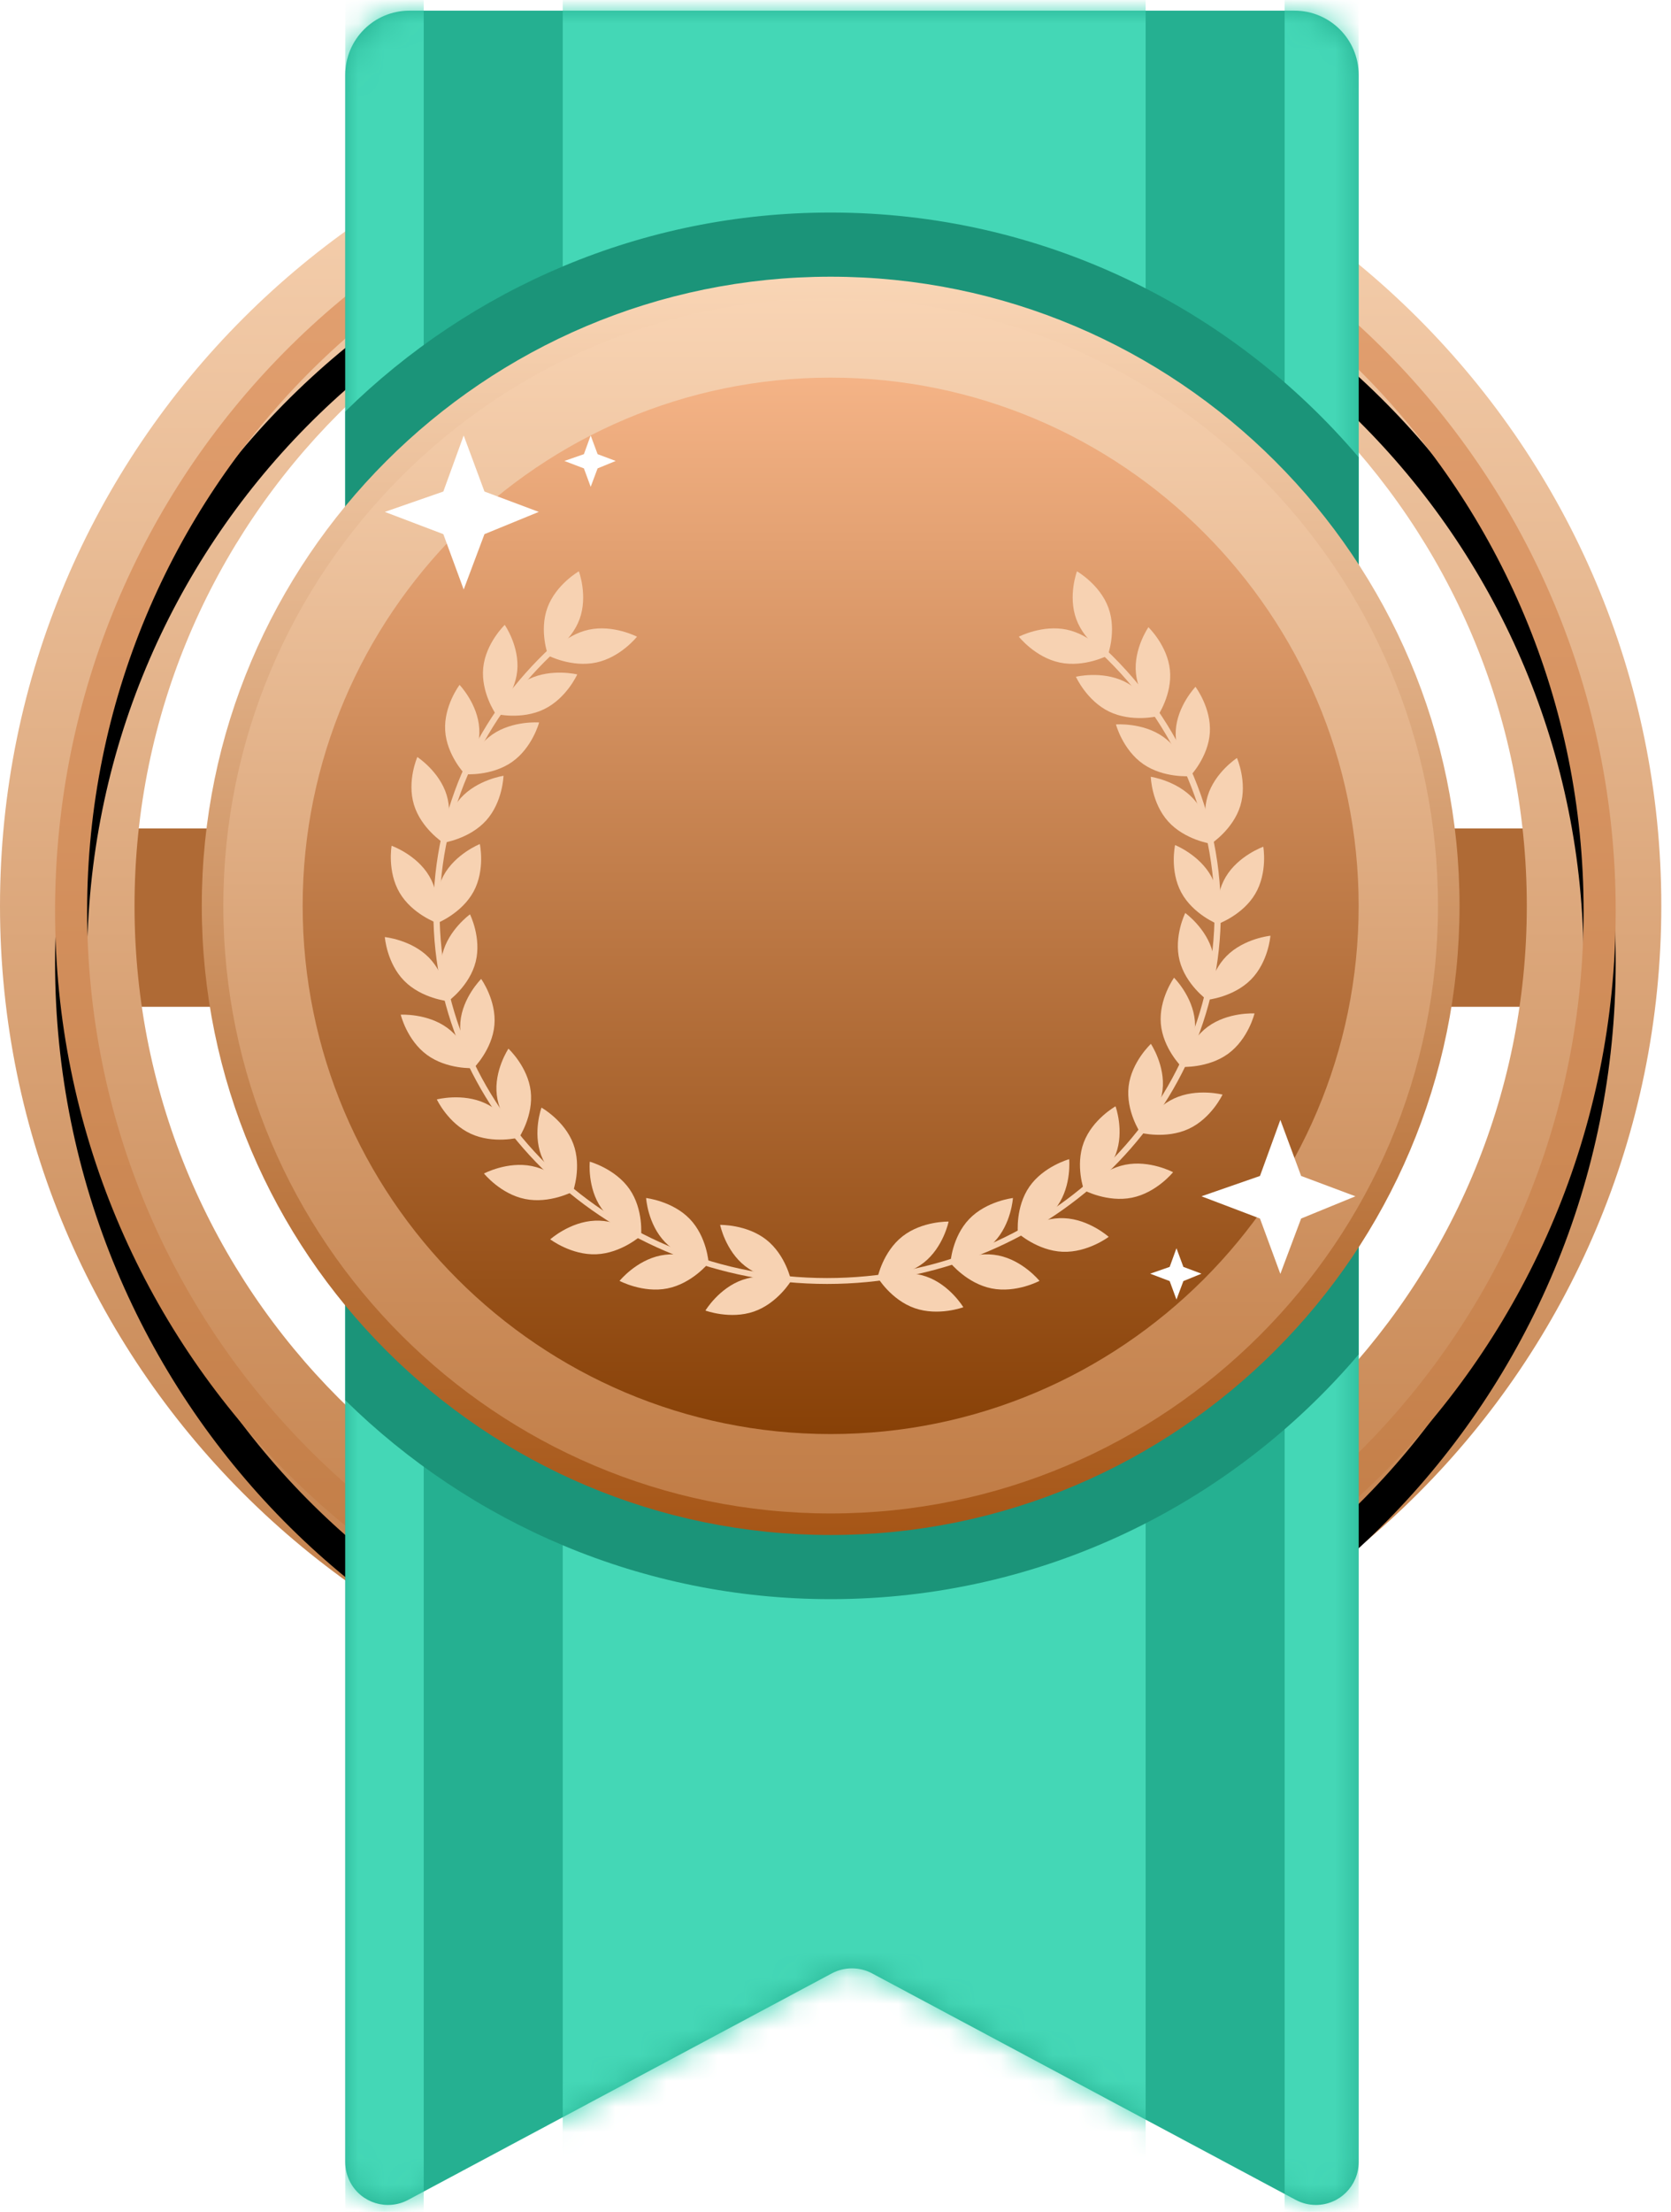
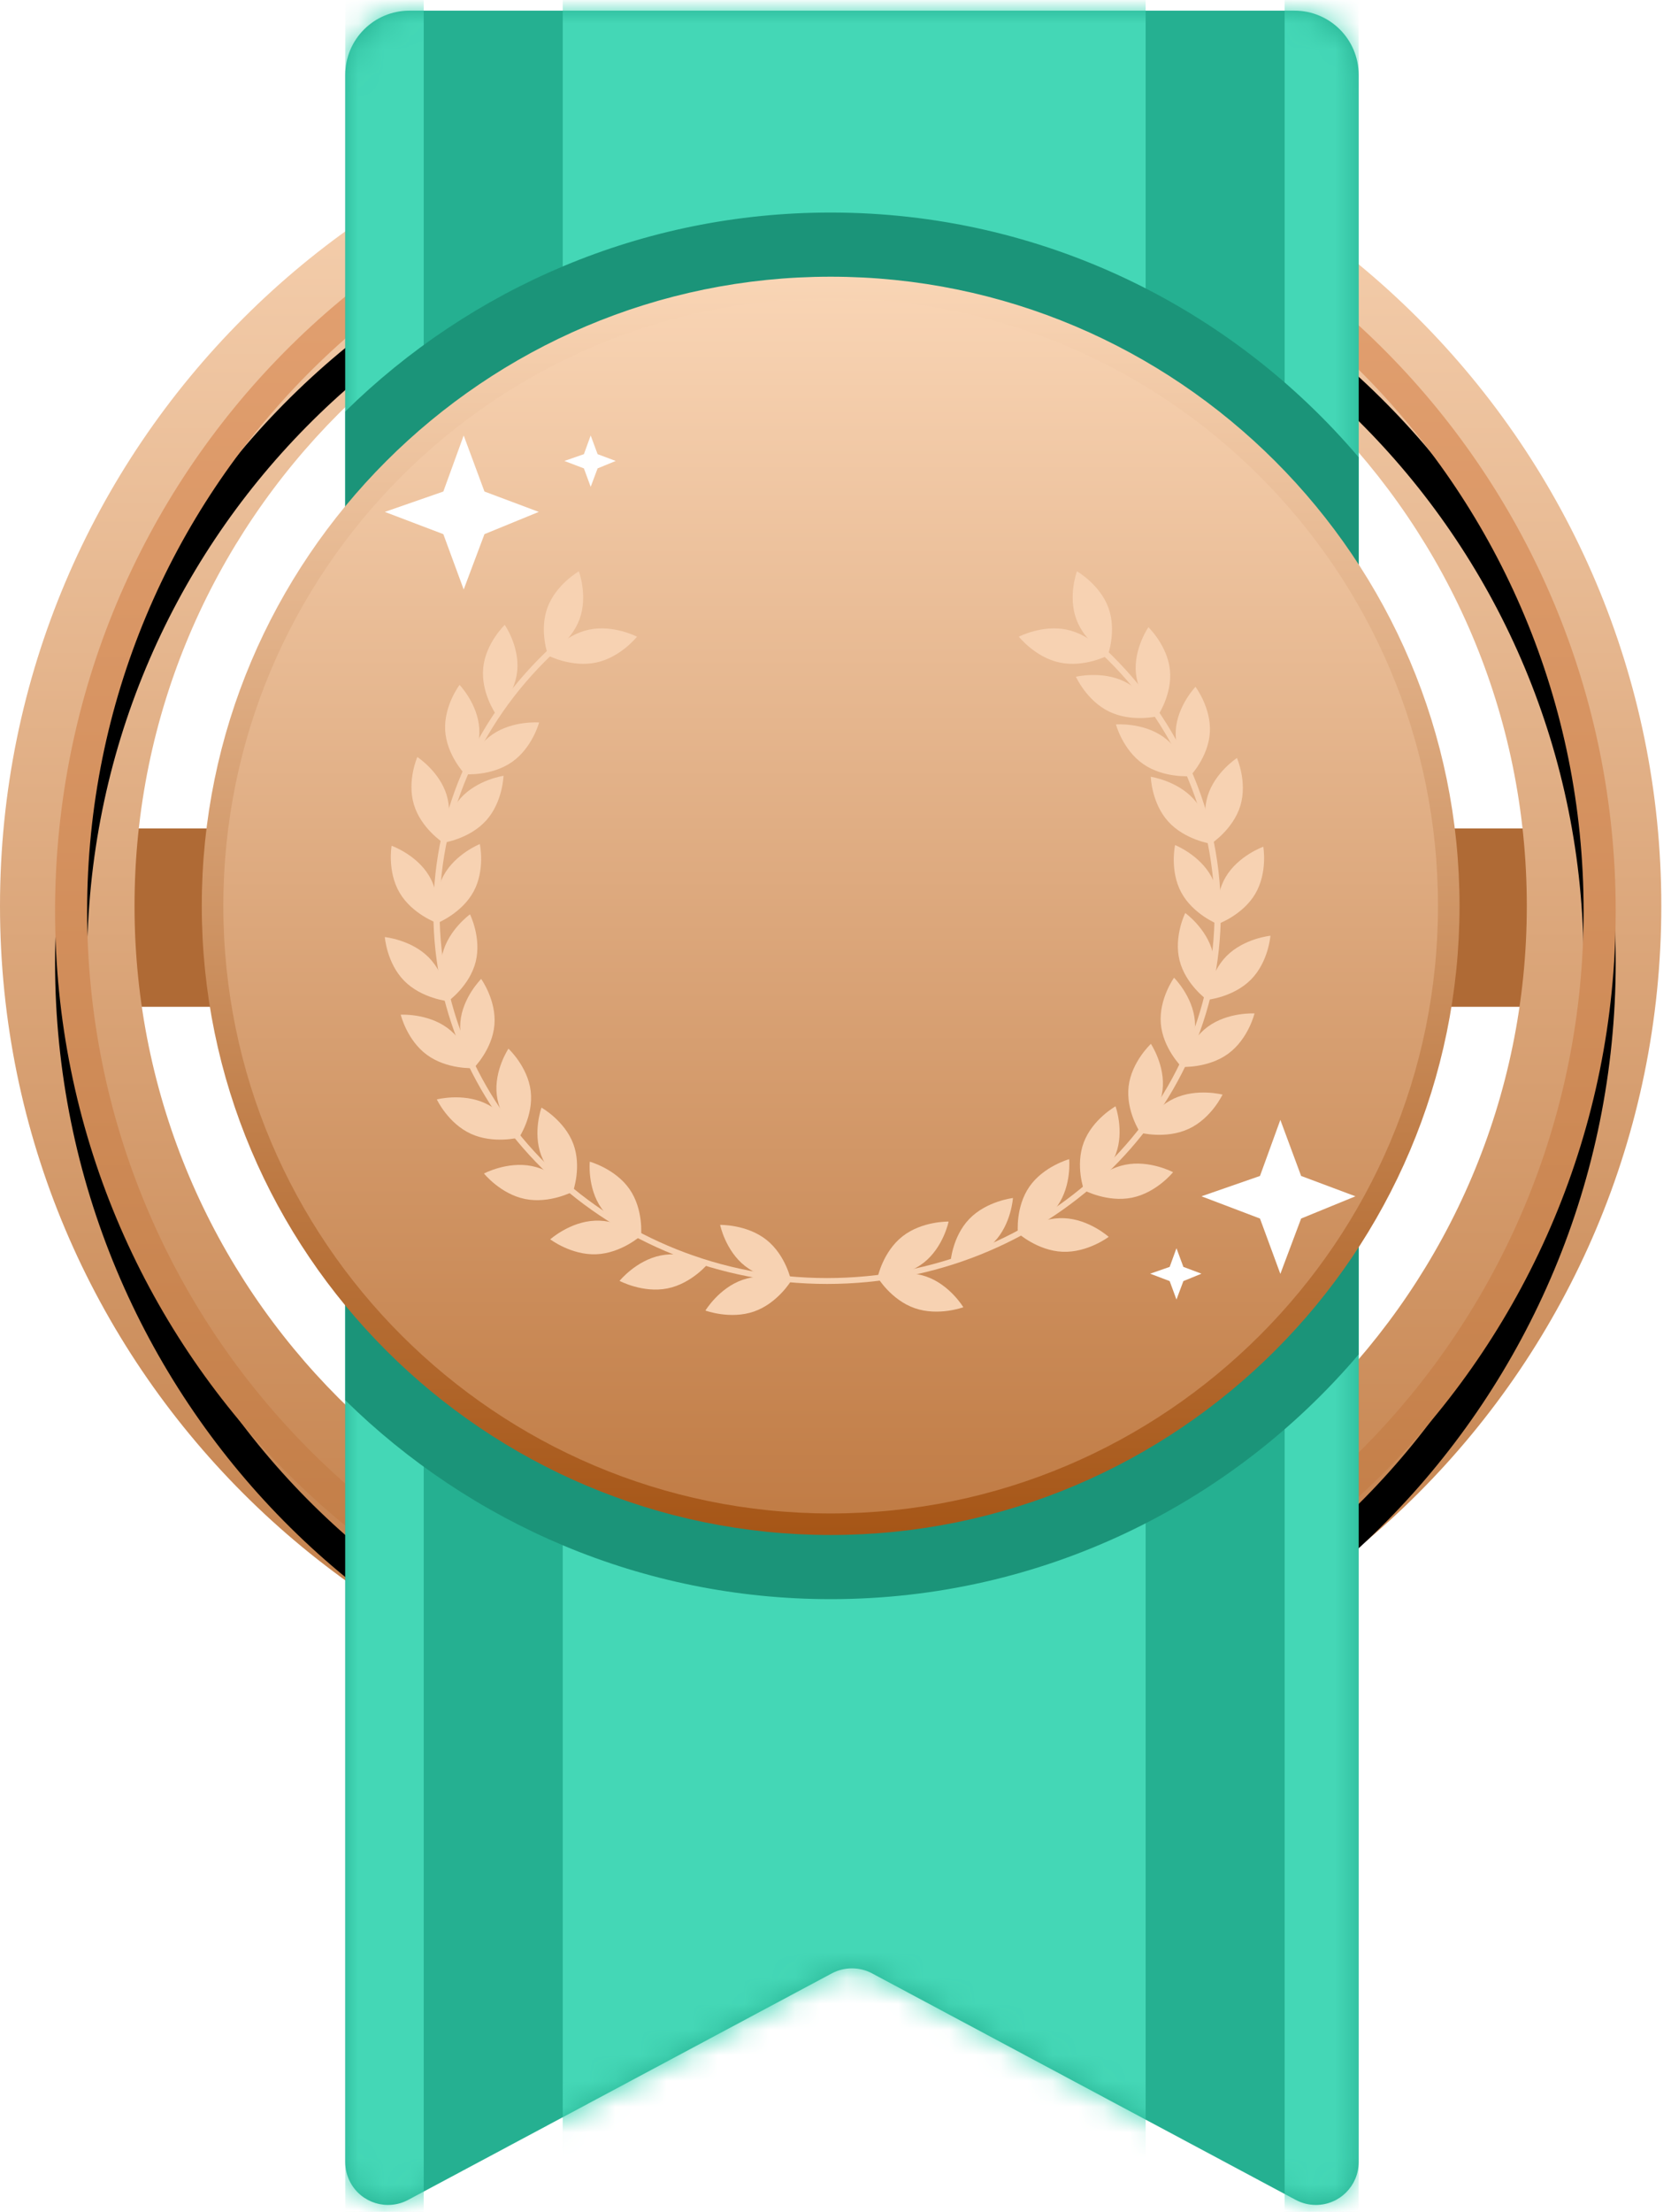
<svg xmlns="http://www.w3.org/2000/svg" xmlns:xlink="http://www.w3.org/1999/xlink" width="65px" height="86px" viewBox="0 0 65 86" version="1.1">
  <title>bronze </title>
  <desc>Created with Sketch.</desc>
  <defs>
    <linearGradient x1="50%" y1="0%" x2="50%" y2="100%" id="linearGradient-1">
      <stop stop-color="#F9D5B5" offset="0%" />
      <stop stop-color="#C07B44" offset="100%" />
    </linearGradient>
    <linearGradient x1="50%" y1="0%" x2="50%" y2="100%" id="linearGradient-2">
      <stop stop-color="#E5A374" offset="0%" />
      <stop stop-color="#C07B44" offset="100%" />
    </linearGradient>
    <path d="M32.495,64.605 C16.446,64.605 3.389,51.38 3.389,35.124 C3.389,18.869 16.446,5.643 32.495,5.643 C48.545,5.643 61.601,18.869 61.601,35.124 C61.601,51.38 48.545,64.605 32.495,64.605 M32.495,4.396 C15.758,4.396 2.142,18.181 2.142,35.124 C2.142,52.068 15.758,65.852 32.495,65.852 C49.232,65.852 62.849,52.068 62.849,35.124 C62.849,18.181 49.232,4.396 32.495,4.396" id="path-3" />
    <filter x="-6.6%" y="-3.3%" width="113.2%" height="113.0%" filterUnits="objectBoundingBox" id="filter-4">
      <feOffset dx="0" dy="2" in="SourceAlpha" result="shadowOffsetOuter1" />
      <feGaussianBlur stdDeviation="1" in="shadowOffsetOuter1" result="shadowBlurOuter1" />
      <feColorMatrix values="0 0 0 0 0.322   0 0 0 0 0.226   0 0 0 0 0.006  0 0 0 0.099 0" type="matrix" in="shadowBlurOuter1" />
    </filter>
    <path d="M36.972,85.122 L20.494,76.315 C20.004,76.054 19.416,76.054 18.926,76.315 L2.447,85.122 C1.637,85.555 0.629,85.25 0.196,84.439 C0.067,84.198 -1.7428642e-15,83.929 0,83.656 L0,2.495 C-1.68736734e-16,1.117 1.117,5.13808641e-15 2.495,0 L36.925,0 C38.303,-2.53105101e-16 39.42,1.117 39.42,2.495 L39.42,83.656 C39.42,84.574 38.675,85.319 37.756,85.319 C37.483,85.319 37.214,85.251 36.972,85.122 Z" id="path-5" />
    <linearGradient x1="50%" y1="0%" x2="50%" y2="100%" id="linearGradient-7">
      <stop stop-color="#F9D5B5" offset="0%" />
      <stop stop-color="#C07B44" offset="100%" />
    </linearGradient>
    <linearGradient x1="50%" y1="0%" x2="50%" y2="100%" id="linearGradient-8">
      <stop stop-color="#F9D5B5" offset="0%" />
      <stop stop-color="#A65617" offset="100%" />
    </linearGradient>
    <linearGradient x1="50%" y1="0%" x2="50%" y2="100%" id="linearGradient-9">
      <stop stop-color="#F5B487" offset="0%" />
      <stop stop-color="#874006" offset="100%" />
    </linearGradient>
  </defs>
  <g id="bronze-" stroke="none" stroke-width="1" fill="none" fill-rule="evenodd">
    <g id="Group-48">
      <polygon id="Fill-1" fill="#AF6A35" points="3.488 39.147 60.175 39.147 60.175 32.213 3.488 32.213" />
      <g id="Group-47" transform="translate(0, 0.301)">
        <g id="Group-4" transform="translate(0, 2.495)" fill="url(#linearGradient-1)">
          <path d="M32.312,59.505 C17.38,59.505 5.233,47.357 5.233,32.426 C5.233,17.495 17.38,5.347 32.312,5.347 C47.243,5.347 59.391,17.495 59.391,32.426 C59.391,47.357 47.243,59.505 32.312,59.505 M32.312,0.115 C14.466,0.115 0,14.581 0,32.426 C0,50.271 14.466,64.738 32.312,64.738 C50.157,64.738 64.623,50.271 64.623,32.426 C64.623,14.581 50.157,0.115 32.312,0.115" id="Fill-2" />
        </g>
        <g id="Fill-5">
          <use fill="black" fill-opacity="1" filter="url(#filter-4)" xlink:href="#path-3" />
          <use fill="url(#linearGradient-2)" fill-rule="evenodd" xlink:href="#path-3" />
        </g>
        <g id="Group-40" transform="translate(13.43, 0.114)">
          <mask id="mask-6" fill="white">
            <use xlink:href="#path-5" />
          </mask>
          <use id="Mask" fill="#25B091" xlink:href="#path-5" />
          <g mask="url(#mask-6)" fill="#44D7B6">
            <g transform="translate(0, -4.158)">
              <polygon id="Fill-9" points="3.052 2.36354936e-14 7.2383699e-14 2.36354936e-14 7.2383699e-14 106.746 3.052 105.115" />
              <polygon id="Fill-12" points="36.541 2.36354936e-14 36.541 105.208 39.42 106.746 39.42 2.36354936e-14" />
              <polygon id="Fill-15" points="31.134 5.90887339e-15 8.459 5.90887339e-15 8.459 102.225 19.709 96.212 31.134 102.318" />
            </g>
          </g>
        </g>
        <path d="M13.431,54.144 C18.297,58.925 24.966,61.878 32.312,61.878 C40.53,61.878 47.901,58.181 52.85,52.363 L52.85,17.478 C47.901,11.66 40.53,7.963 32.312,7.963 C24.966,7.963 18.297,10.917 13.431,15.698 L13.431,54.144 Z" id="Fill-17" fill="#1B9479" />
        <path d="M32.312,10.877 C25.683,10.877 19.672,13.574 15.319,17.927 C10.965,22.281 8.268,28.292 8.268,34.921 C8.268,41.55 10.965,47.561 15.319,51.914 C19.672,56.268 25.683,58.965 32.312,58.965 C38.941,58.965 44.951,56.268 49.305,51.914 C53.659,47.561 56.355,41.55 56.355,34.921 C56.355,28.292 53.659,22.281 49.305,17.927 C44.951,13.574 38.94,10.877 32.312,10.877 Z" id="Fill-19" stroke="url(#linearGradient-8)" stroke-width="0.838" fill="url(#linearGradient-7)" />
-         <path d="M32.312,55.459 C20.987,55.459 11.773,46.246 11.773,34.921 C11.773,23.596 20.987,14.382 32.312,14.382 C43.636,14.382 52.85,23.596 52.85,34.921 C52.85,46.246 43.636,55.459 32.312,55.459" id="Fill-21" fill="url(#linearGradient-9)" />
        <g id="Group-11" transform="translate(14.969, 16.632)" fill="#FFFFFF">
          <polygon id="Path-2-Copy-3" points="34.043 28.791 34.835 26.611 35.643 28.791 37.755 29.582 35.643 30.447 34.835 32.599 34.043 30.447 31.767 29.582" />
          <polygon id="Path-2-Copy-5" points="2.276 2.179 3.068 0 3.876 2.179 5.988 2.971 3.876 3.836 3.068 5.988 2.276 3.836 0 2.971" />
          <polygon id="Path-2-Copy-4" points="30.53 32.327 30.794 31.601 31.063 32.327 31.767 32.591 31.063 32.879 30.794 33.597 30.53 32.879 29.771 32.591" />
          <polygon id="Path-2-Copy-6" points="7.744 0.726 8.008 0 8.277 0.726 8.981 0.99 8.277 1.279 8.008 1.996 7.744 1.279 6.985 0.99" />
        </g>
        <g id="Group-102" transform="translate(14.969, 21.622)" fill="#F7D2B2">
          <path d="M14.839,26.28 C15.602,26.88 15.805,27.877 15.805,27.877 C15.805,27.877 14.772,27.901 14.009,27.301 C13.247,26.701 13.043,25.704 13.043,25.704 C13.043,25.704 14.076,25.68 14.839,26.28" id="Fill-1" />
          <path d="M13.917,27.84 C14.838,27.52 15.805,27.877 15.805,27.877 C15.805,27.877 15.28,28.753 14.359,29.073 C13.438,29.392 12.471,29.035 12.471,29.035 C12.471,29.035 12.996,28.16 13.917,27.84" id="Fill-3" />
-           <path d="M11.862,25.473 C12.534,26.171 12.596,27.186 12.596,27.186 C12.596,27.186 11.569,27.07 10.898,26.372 C10.226,25.675 10.164,24.659 10.164,24.659 C10.164,24.659 11.191,24.776 11.862,25.473" id="Fill-5" />
          <path d="M10.731,26.893 C11.687,26.701 12.596,27.186 12.596,27.186 C12.596,27.186 11.953,27.982 10.996,28.174 C10.039,28.366 9.131,27.881 9.131,27.881 C9.131,27.881 9.774,27.085 10.731,26.893" id="Fill-7" />
          <path d="M9.519,24.314 C10.07,25.108 9.968,26.12 9.968,26.12 C9.968,26.12 8.973,25.845 8.422,25.052 C7.871,24.258 7.973,23.246 7.973,23.246 C7.973,23.246 8.968,23.521 9.519,24.314" id="Fill-9" />
          <path d="M8.174,25.54 C9.149,25.499 9.968,26.12 9.968,26.12 C9.968,26.12 9.205,26.805 8.229,26.846 C7.254,26.887 6.435,26.266 6.435,26.266 C6.435,26.266 7.198,25.58 8.174,25.54" id="Fill-11" />
          <path d="M7.33,22.549 C7.669,23.45 7.32,24.407 7.32,24.407 C7.32,24.407 6.423,23.904 6.084,23.003 C5.745,22.101 6.094,21.144 6.094,21.144 C6.094,21.144 6.991,21.648 7.33,22.549" id="Fill-13" />
          <path d="M5.722,23.417 C6.679,23.61 7.32,24.408 7.32,24.408 C7.32,24.408 6.411,24.891 5.455,24.697 C4.498,24.503 3.857,23.706 3.857,23.706 C3.857,23.706 4.766,23.223 5.722,23.417" id="Fill-15" />
          <path d="M5.675,20.504 C5.789,21.458 5.222,22.308 5.222,22.308 C5.222,22.308 4.47,21.611 4.356,20.656 C4.242,19.702 4.809,18.852 4.809,18.852 C4.809,18.852 5.562,19.55 5.675,20.504" id="Fill-17" />
          <path d="M3.905,20.975 C4.789,21.385 5.222,22.308 5.222,22.308 C5.222,22.308 4.223,22.568 3.339,22.158 C2.456,21.749 2.023,20.825 2.023,20.825 C2.023,20.825 3.022,20.566 3.905,20.975" id="Fill-19" />
          <path d="M4.263,17.929 C4.182,18.887 3.454,19.609 3.454,19.609 C3.454,19.609 2.858,18.778 2.939,17.821 C3.02,16.863 3.748,16.141 3.748,16.141 C3.748,16.141 4.345,16.972 4.263,17.929" id="Fill-21" />
          <path d="M2.433,18.045 C3.216,18.619 3.454,19.609 3.454,19.609 C3.454,19.609 2.423,19.668 1.639,19.093 C0.857,18.519 0.619,17.53 0.619,17.53 C0.619,17.53 1.651,17.471 2.433,18.045" id="Fill-23" />
          <path d="M3.534,15.475 C3.3,16.408 2.465,17.007 2.465,17.007 C2.465,17.007 2.01,16.094 2.244,15.161 C2.479,14.228 3.313,13.629 3.313,13.629 C3.313,13.629 3.769,14.542 3.534,15.475" id="Fill-25" />
          <path d="M1.709,15.304 C2.39,15.993 2.465,17.007 2.465,17.007 C2.465,17.007 1.437,16.905 0.756,16.216 C0.076,15.527 2.9106e-05,14.513 2.9106e-05,14.513 C2.9106e-05,14.513 1.028,14.615 1.709,15.304" id="Fill-27" />
          <path d="M3.455,12.739 C2.998,13.588 2.04,13.97 2.04,13.97 C2.04,13.97 1.824,12.976 2.281,12.127 C2.738,11.278 3.696,10.896 3.696,10.896 C3.696,10.896 3.912,11.89 3.455,12.739" id="Fill-29" />
          <path d="M1.726,12.138 C2.217,12.968 2.04,13.97 2.04,13.97 C2.04,13.97 1.068,13.625 0.578,12.794 C0.087,11.963 0.264,10.962 0.264,10.962 C0.264,10.962 1.236,11.307 1.726,12.138" id="Fill-31" />
          <path d="M3.943,9.978 C3.295,10.698 2.273,10.847 2.273,10.847 C2.273,10.847 2.301,9.831 2.948,9.111 C3.595,8.392 4.617,8.242 4.617,8.242 C4.617,8.242 4.59,9.259 3.943,9.978" id="Fill-33" />
          <path d="M2.406,8.993 C2.685,9.914 2.273,10.847 2.273,10.847 C2.273,10.847 1.411,10.287 1.133,9.366 C0.854,8.445 1.265,7.512 1.265,7.512 C1.265,7.512 2.128,8.073 2.406,8.993" id="Fill-35" />
          <path d="M4.943,7.708 C4.146,8.263 3.116,8.18 3.116,8.18 C3.116,8.18 3.378,7.197 4.175,6.641 C4.972,6.086 6.002,6.169 6.002,6.169 C6.002,6.169 5.739,7.153 4.943,7.708" id="Fill-37" />
          <path d="M3.674,6.405 C3.732,7.364 3.116,8.18 3.116,8.18 C3.116,8.18 2.406,7.441 2.348,6.482 C2.29,5.523 2.907,4.707 2.907,4.707 C2.907,4.707 3.617,5.446 3.674,6.405" id="Fill-39" />
-           <path d="M6.192,5.654 C5.316,6.079 4.313,5.836 4.313,5.836 C4.313,5.836 4.73,4.905 5.606,4.481 C6.482,4.057 7.485,4.3 7.485,4.3 C7.485,4.3 7.069,5.23 6.192,5.654" id="Fill-41" />
          <path d="M5.15,4.17 C5.053,5.126 4.313,5.836 4.313,5.836 C4.313,5.836 3.731,4.996 3.828,4.04 C3.925,3.084 4.665,2.374 4.665,2.374 C4.665,2.374 5.247,3.214 5.15,4.17" id="Fill-43" />
          <path d="M20.135,26.151 C19.372,26.751 19.169,27.748 19.169,27.748 C19.169,27.748 20.202,27.772 20.965,27.172 C21.728,26.572 21.931,25.575 21.931,25.575 C21.931,25.575 20.898,25.551 20.135,26.151" id="Fill-45" />
          <path d="M21.057,27.711 C20.137,27.391 19.169,27.748 19.169,27.748 C19.169,27.748 19.694,28.624 20.615,28.943 C21.536,29.263 22.504,28.906 22.504,28.906 C22.504,28.906 21.978,28.03 21.057,27.711" id="Fill-47" />
          <path d="M22.735,25.473 C22.063,26.171 22.001,27.186 22.001,27.186 C22.001,27.186 23.028,27.07 23.699,26.372 C24.371,25.675 24.433,24.659 24.433,24.659 C24.433,24.659 23.407,24.776 22.735,25.473" id="Fill-49" />
-           <path d="M23.867,26.893 C22.91,26.701 22.002,27.186 22.002,27.186 C22.002,27.186 22.644,27.982 23.601,28.174 C24.558,28.366 25.466,27.881 25.466,27.881 C25.466,27.881 24.823,27.085 23.867,26.893" id="Fill-51" />
          <path d="M25.074,24.217 C24.523,25.011 24.626,26.023 24.626,26.023 C24.626,26.023 25.62,25.748 26.171,24.954 C26.722,24.161 26.62,23.149 26.62,23.149 C26.62,23.149 25.625,23.424 25.074,24.217" id="Fill-53" />
          <path d="M26.42,25.443 C25.444,25.402 24.626,26.022 24.626,26.022 C24.626,26.022 25.388,26.708 26.364,26.749 C27.339,26.789 28.158,26.169 28.158,26.169 C28.158,26.169 27.396,25.483 26.42,25.443" id="Fill-55" />
          <path d="M27.188,22.498 C26.849,23.399 27.198,24.357 27.198,24.357 C27.198,24.357 28.095,23.853 28.434,22.952 C28.773,22.05 28.424,21.093 28.424,21.093 C28.424,21.093 27.527,21.597 27.188,22.498" id="Fill-57" />
          <path d="M28.796,23.366 C27.839,23.56 27.198,24.357 27.198,24.357 C27.198,24.357 28.107,24.84 29.064,24.646 C30.02,24.452 30.662,23.655 30.662,23.655 C30.662,23.655 29.752,23.172 28.796,23.366" id="Fill-59" />
          <path d="M28.933,20.316 C28.82,21.271 29.387,22.121 29.387,22.121 C29.387,22.121 30.139,21.423 30.253,20.469 C30.367,19.515 29.8,18.665 29.8,18.665 C29.8,18.665 29.048,19.362 28.933,20.316" id="Fill-61" />
          <path d="M30.703,20.788 C29.82,21.197 29.387,22.121 29.387,22.121 C29.387,22.121 30.386,22.38 31.27,21.97 C32.153,21.561 32.586,20.638 32.586,20.638 C32.586,20.638 31.587,20.378 30.703,20.788" id="Fill-63" />
          <path d="M30.186,17.882 C30.267,18.839 30.995,19.561 30.995,19.561 C30.995,19.561 31.591,18.73 31.51,17.773 C31.428,16.815 30.7,16.093 30.7,16.093 C30.7,16.093 30.104,16.924 30.186,17.882" id="Fill-65" />
          <path d="M32.015,17.997 C31.233,18.572 30.995,19.561 30.995,19.561 C30.995,19.561 32.026,19.62 32.809,19.046 C33.592,18.472 33.83,17.482 33.83,17.482 C33.83,17.482 32.798,17.423 32.015,17.997" id="Fill-67" />
          <path d="M30.915,15.423 C31.149,16.356 31.984,16.955 31.984,16.955 C31.984,16.955 32.439,16.042 32.205,15.109 C31.97,14.176 31.136,13.577 31.136,13.577 C31.136,13.577 30.68,14.49 30.915,15.423" id="Fill-69" />
          <g id="Group-73" transform="translate(31.726, 14.362)">
            <path d="M1.014,0.89 C0.334,1.579 0.258,2.593 0.258,2.593 C0.258,2.593 1.286,2.491 1.967,1.802 C2.648,1.113 2.723,0.099 2.723,0.099 C2.723,0.099 1.695,0.201 1.014,0.89" id="Fill-71" />
          </g>
          <path d="M30.981,12.778 C31.438,13.627 32.396,14.009 32.396,14.009 C32.396,14.009 32.612,13.015 32.155,12.166 C31.697,11.317 30.74,10.935 30.74,10.935 C30.74,10.935 30.524,11.929 30.981,12.778" id="Fill-74" />
          <path d="M32.709,12.177 C32.219,13.007 32.396,14.009 32.396,14.009 C32.396,14.009 33.368,13.664 33.858,12.833 C34.349,12.003 34.172,11 34.172,11 C34.172,11 33.2,11.346 32.709,12.177" id="Fill-76" />
          <path d="M30.47,10.016 C31.117,10.735 32.139,10.885 32.139,10.885 C32.139,10.885 32.112,9.868 31.465,9.149 C30.817,8.43 29.795,8.28 29.795,8.28 C29.795,8.28 29.822,9.296 30.47,10.016" id="Fill-78" />
          <path d="M32.006,9.031 C31.728,9.952 32.139,10.885 32.139,10.885 C32.139,10.885 33.002,10.324 33.28,9.404 C33.558,8.483 33.147,7.55 33.147,7.55 C33.147,7.55 32.285,8.11 32.006,9.031" id="Fill-80" />
          <path d="M29.499,7.784 C30.295,8.339 31.325,8.256 31.325,8.256 C31.325,8.256 31.063,7.273 30.266,6.717 C29.469,6.162 28.44,6.245 28.44,6.245 C28.44,6.245 28.702,7.229 29.499,7.784" id="Fill-82" />
          <path d="M30.767,6.481 C30.709,7.44 31.325,8.256 31.325,8.256 C31.325,8.256 32.035,7.517 32.093,6.558 C32.151,5.599 31.534,4.783 31.534,4.783 C31.534,4.783 30.824,5.522 30.767,6.481" id="Fill-84" />
          <path d="M28.176,5.746 C29.052,6.17 30.055,5.927 30.055,5.927 C30.055,5.927 29.638,4.997 28.762,4.573 C27.886,4.148 26.883,4.391 26.883,4.391 C26.883,4.391 27.3,5.321 28.176,5.746" id="Fill-86" />
          <path d="M29.218,4.261 C29.316,5.217 30.055,5.927 30.055,5.927 C30.055,5.927 30.637,5.087 30.54,4.131 C30.443,3.175 29.703,2.465 29.703,2.465 C29.703,2.465 29.121,3.305 29.218,4.261" id="Fill-88" />
          <path d="M27.471,2.814 C27.431,2.855 27.386,2.896 27.334,2.936 C27.319,2.948 27.303,2.956 27.287,2.966 C30.349,5.573 32.277,9.346 32.277,13.537 C32.277,21.386 25.515,27.771 17.204,27.771 C8.893,27.771 2.131,21.386 2.131,13.537 C2.131,9.532 3.893,5.909 6.721,3.32 C6.641,3.296 6.56,3.264 6.478,3.224 C3.648,5.85 1.889,9.503 1.889,13.537 C1.889,21.512 8.759,28 17.204,28 C25.649,28 32.52,21.512 32.52,13.537 C32.52,9.289 30.57,5.463 27.471,2.814" id="Fill-90" />
          <path d="M8.221,3.838 C7.266,4.041 6.353,3.566 6.353,3.566 C6.353,3.566 6.987,2.763 7.941,2.56 C8.896,2.358 9.809,2.833 9.809,2.833 C9.809,2.833 9.175,3.636 8.221,3.838" id="Fill-92" />
          <path d="M7.576,2.149 C7.245,3.053 6.353,3.566 6.353,3.566 C6.353,3.566 5.995,2.612 6.325,1.707 C6.655,0.803 7.548,0.291 7.548,0.291 C7.548,0.291 7.906,1.245 7.576,2.149" id="Fill-94" />
          <path d="M26.251,3.838 C27.206,4.041 28.12,3.566 28.12,3.566 C28.12,3.566 27.485,2.763 26.531,2.56 C25.577,2.358 24.663,2.833 24.663,2.833 C24.663,2.833 25.297,3.636 26.251,3.838" id="Fill-97" />
          <path d="M26.897,2.149 C27.227,3.053 28.12,3.566 28.12,3.566 C28.12,3.566 28.477,2.612 28.147,1.707 C27.817,0.803 26.924,0.291 26.924,0.291 C26.924,0.291 26.566,1.245 26.897,2.149" id="Fill-99" />
        </g>
      </g>
    </g>
  </g>
</svg>